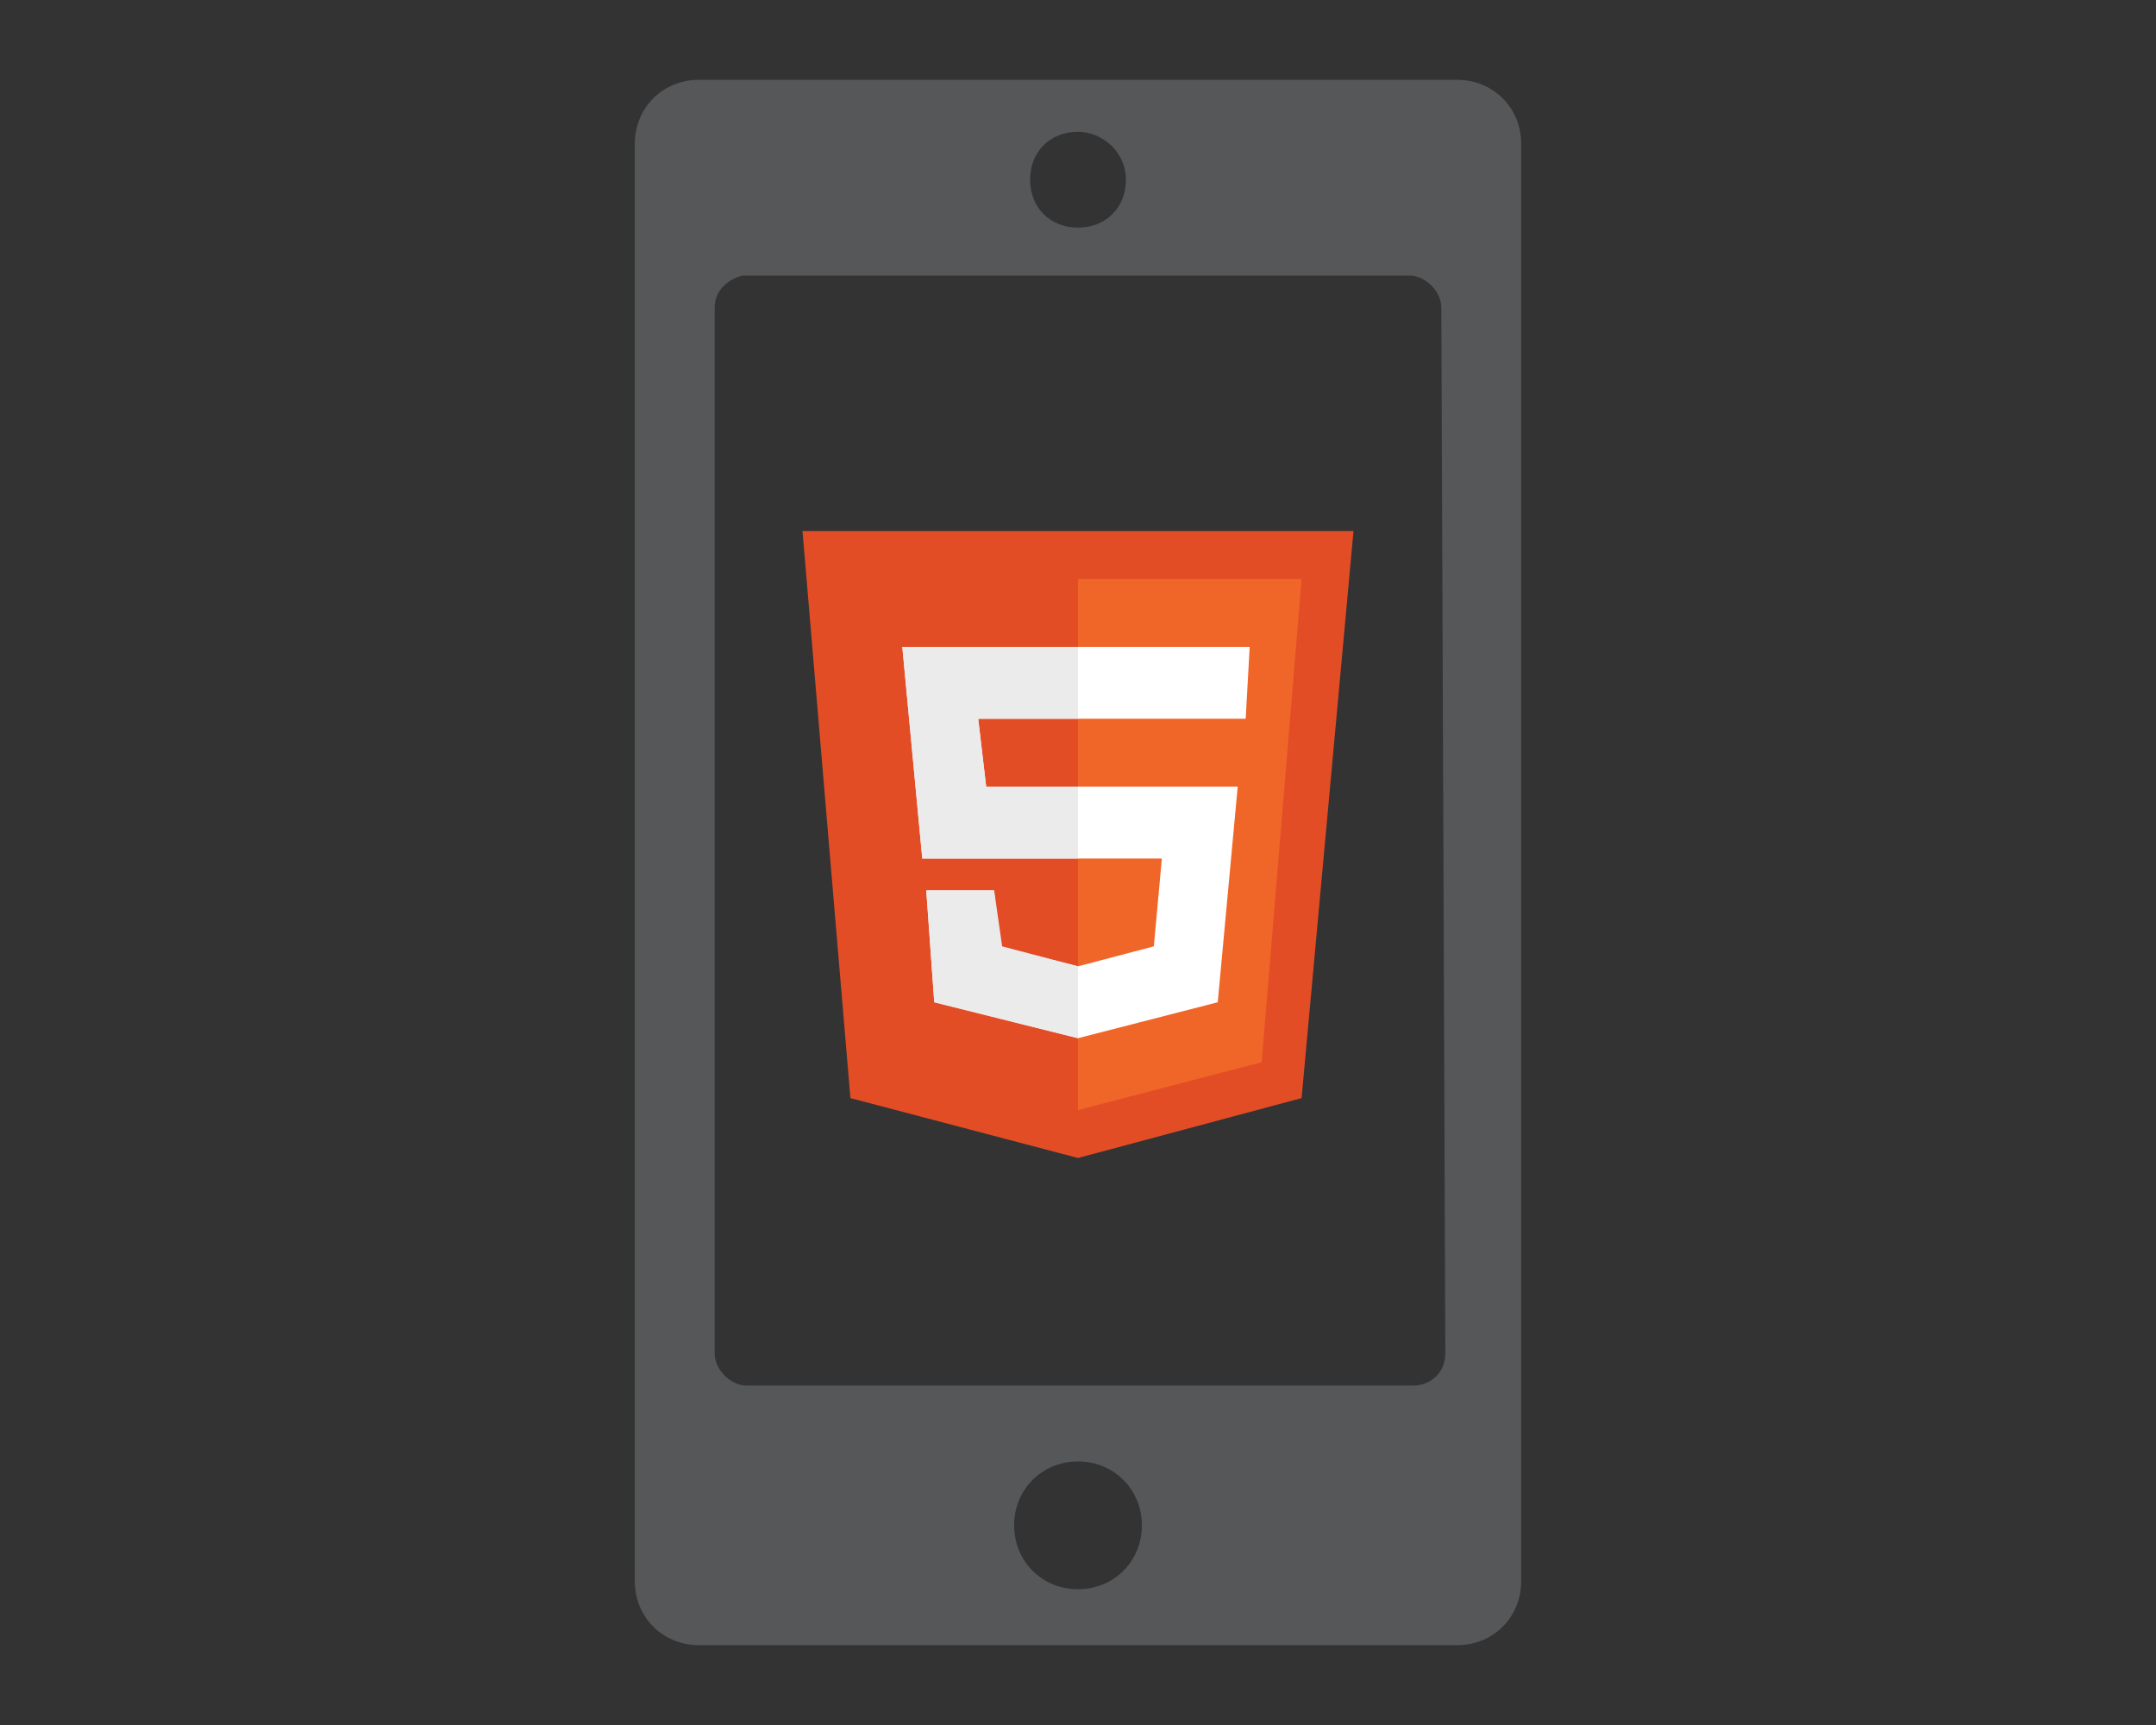
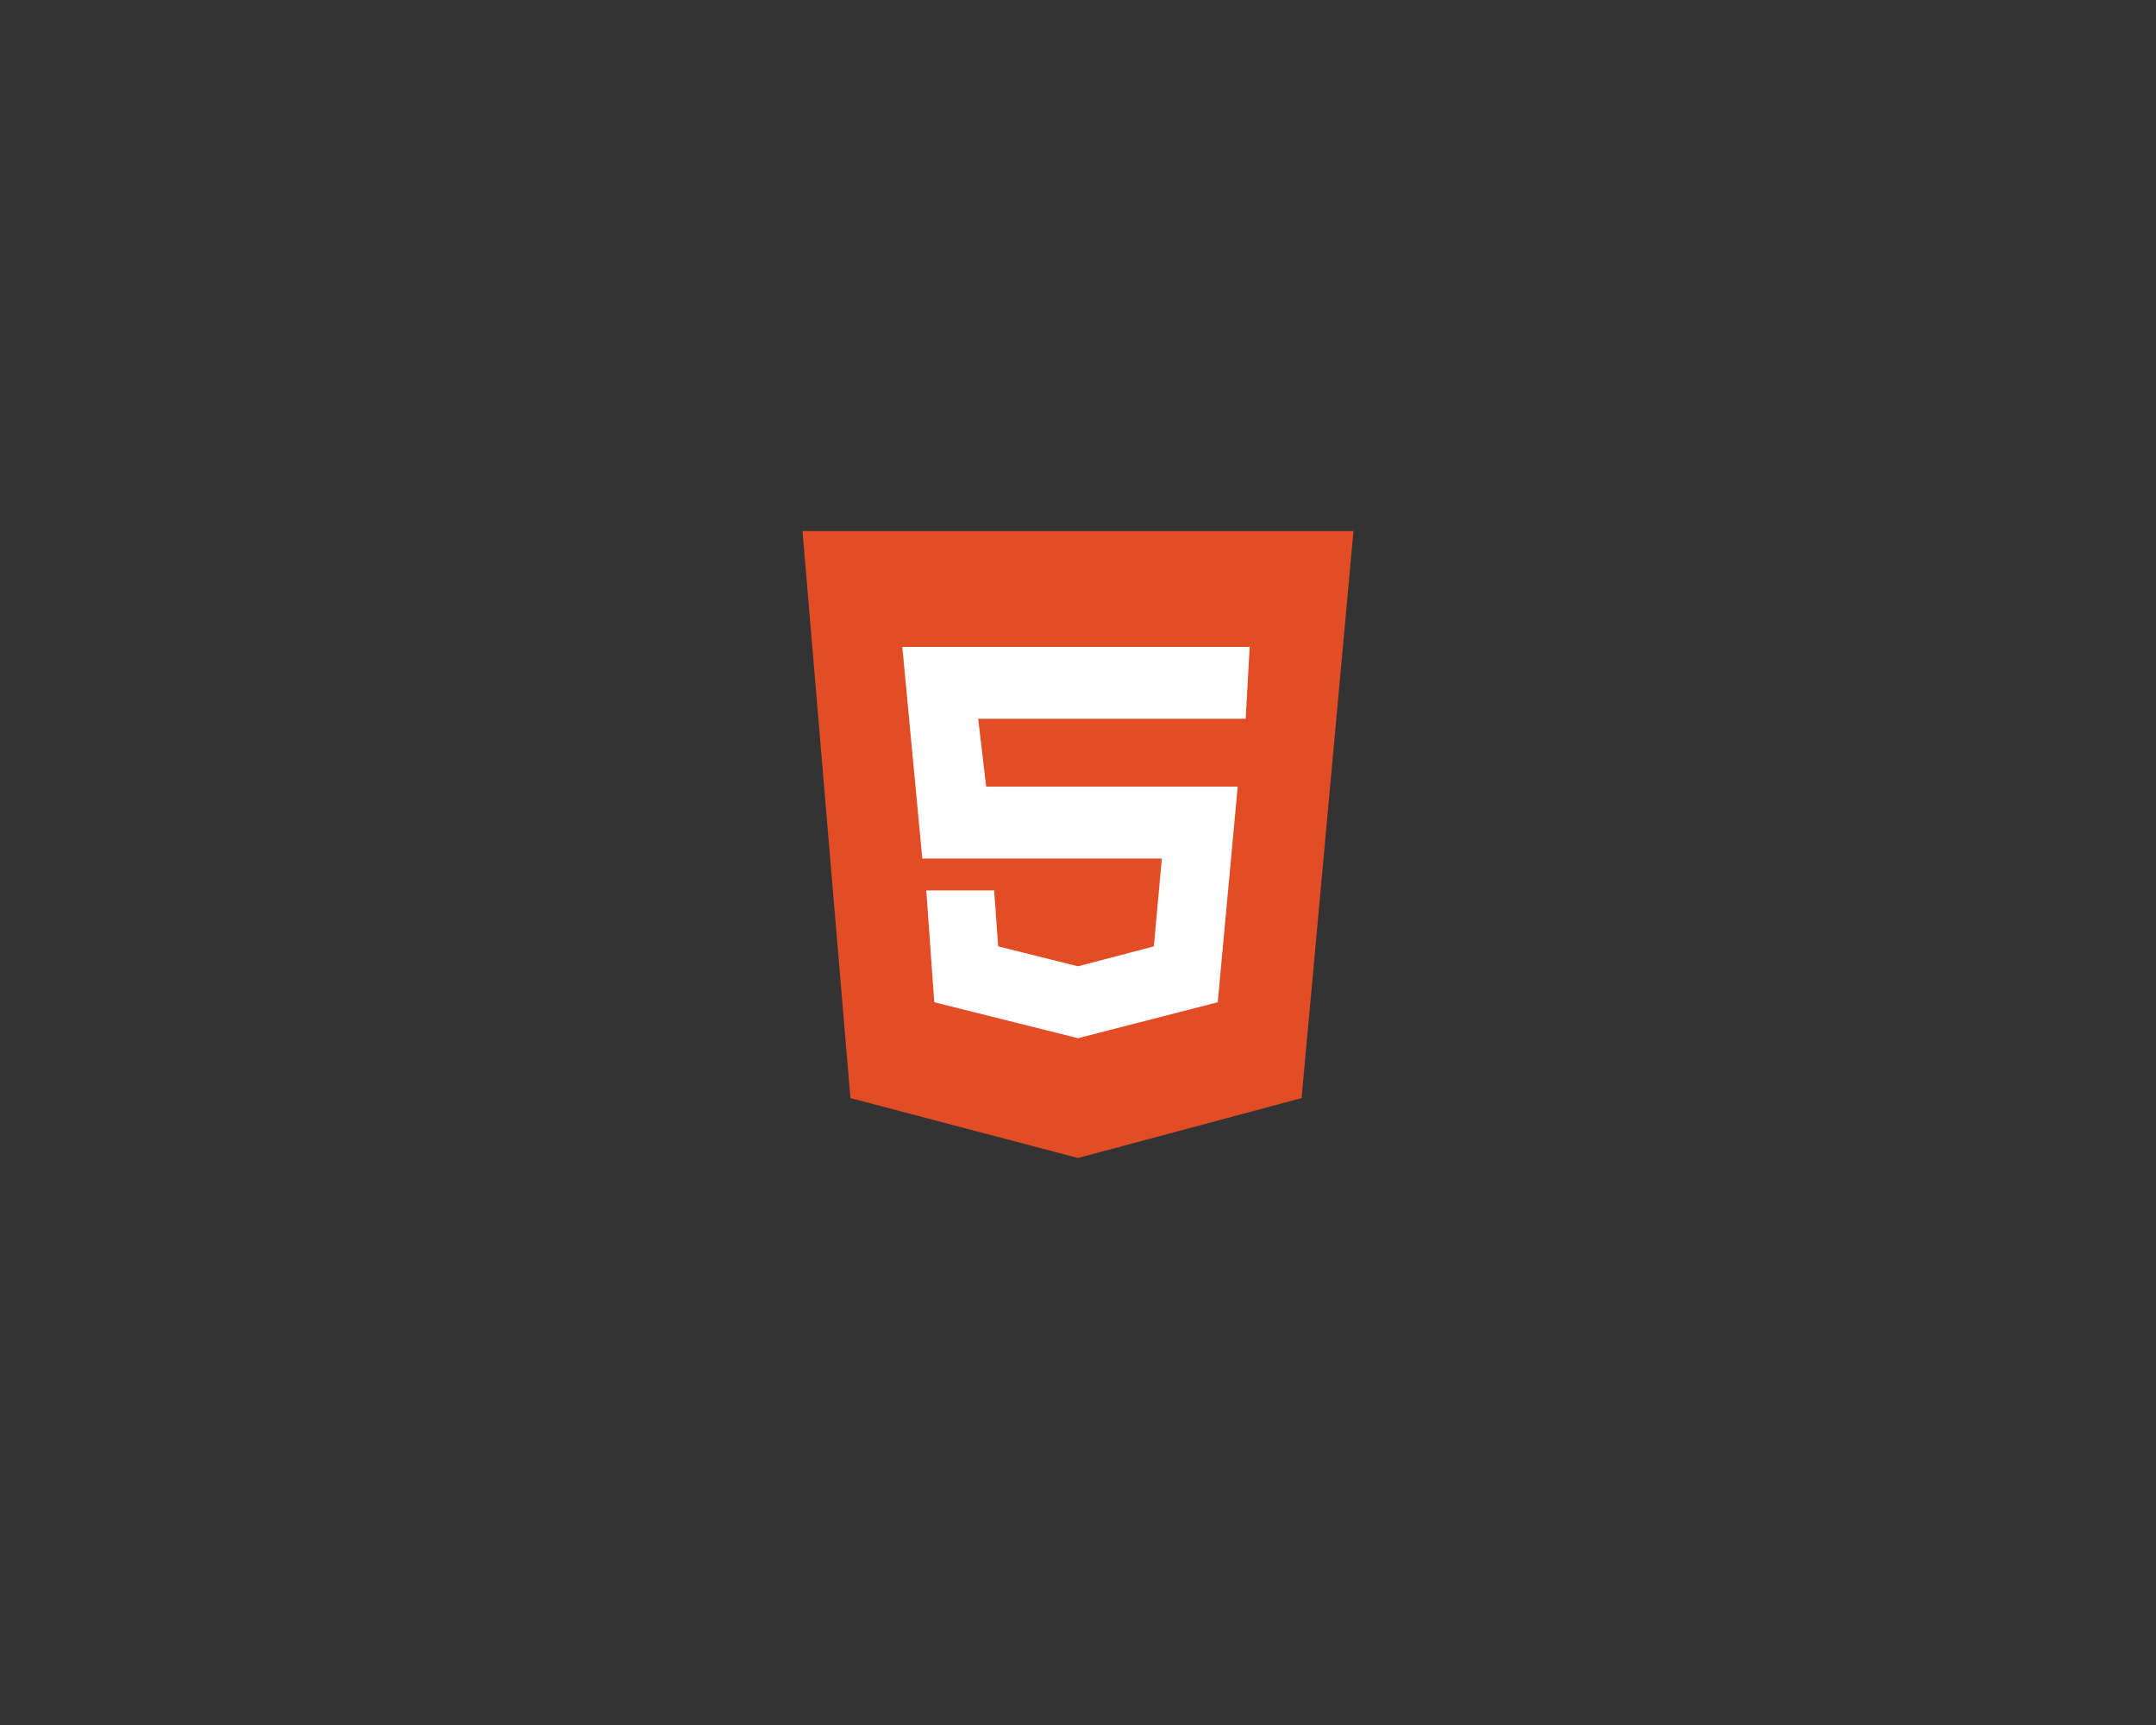
<svg xmlns="http://www.w3.org/2000/svg" version="1.1" id="Layer_1" x="0px" y="0px" viewBox="0 0 54 43.2" style="enable-background:new 0 0 54 43.2;" xml:space="preserve">
  <rect x="0" y="0" width="54" height="43.2" fill="#333333" stroke="none" />
  <style type="text/css">
	.st0{fill:#555759;}
	.st1{fill:#E34D26;}
	.st2{fill:#F06629;}
	.st3{fill:#FFFFFF;}
	.st4{fill:#EBEBEB;}
	.st5{fill:#565759;}
</style>
  <g>
-     <path class="st0" d="M36.5,2c0.9,0,1.6,0.7,1.6,1.6v36c0,0.9-0.7,1.6-1.6,1.6h-19c-0.9,0-1.6-0.7-1.6-1.6v-36   c0-0.9,0.7-1.6,1.6-1.6H36.5 M27,3.3c-0.7,0-1.2,0.5-1.2,1.2s0.5,1.2,1.2,1.2c0.7,0,1.2-0.5,1.2-1.2S27.6,3.3,27,3.3 M27,39.8   c0.9,0,1.6-0.7,1.6-1.6c0-0.9-0.7-1.6-1.6-1.6s-1.6,0.7-1.6,1.6S26.1,39.8,27,39.8 M36.1,7.7c0-0.4-0.4-0.8-0.8-0.8H18.6   c-0.4,0.1-0.7,0.4-0.7,0.8v26.2c0,0.4,0.4,0.8,0.8,0.8h16.7c0.4,0,0.8-0.3,0.8-0.8L36.1,7.7L36.1,7.7z" />
    <polygon class="st1" points="21.3,27.5 20.1,13.3 33.9,13.3 32.6,27.5 27,29  " />
-     <polygon class="st2" points="27,14.5 27,27.8 31.6,26.6 32.6,14.5  " />
    <polygon class="st3" points="22.6,16.2 23.1,21.5 29.1,21.5 28.9,23.7 27,24.2 25,23.7 24.9,22.3 23.2,22.3 23.4,25.1 27,26    30.5,25.1 31,19.7 24.7,19.7 24.5,18 31.2,18 31.2,18 31.3,16.2  " />
-     <polygon class="st4" points="27,16.2 22.6,16.2 23.1,21.5 27,21.5 27,19.7 24.7,19.7 24.5,18 27,18  " />
-     <polygon class="st4" points="27,24.2 27,24.2 25.1,23.7 24.9,22.3 23.2,22.3 23.4,25.1 27,26 27,26  " />
  </g>
</svg>